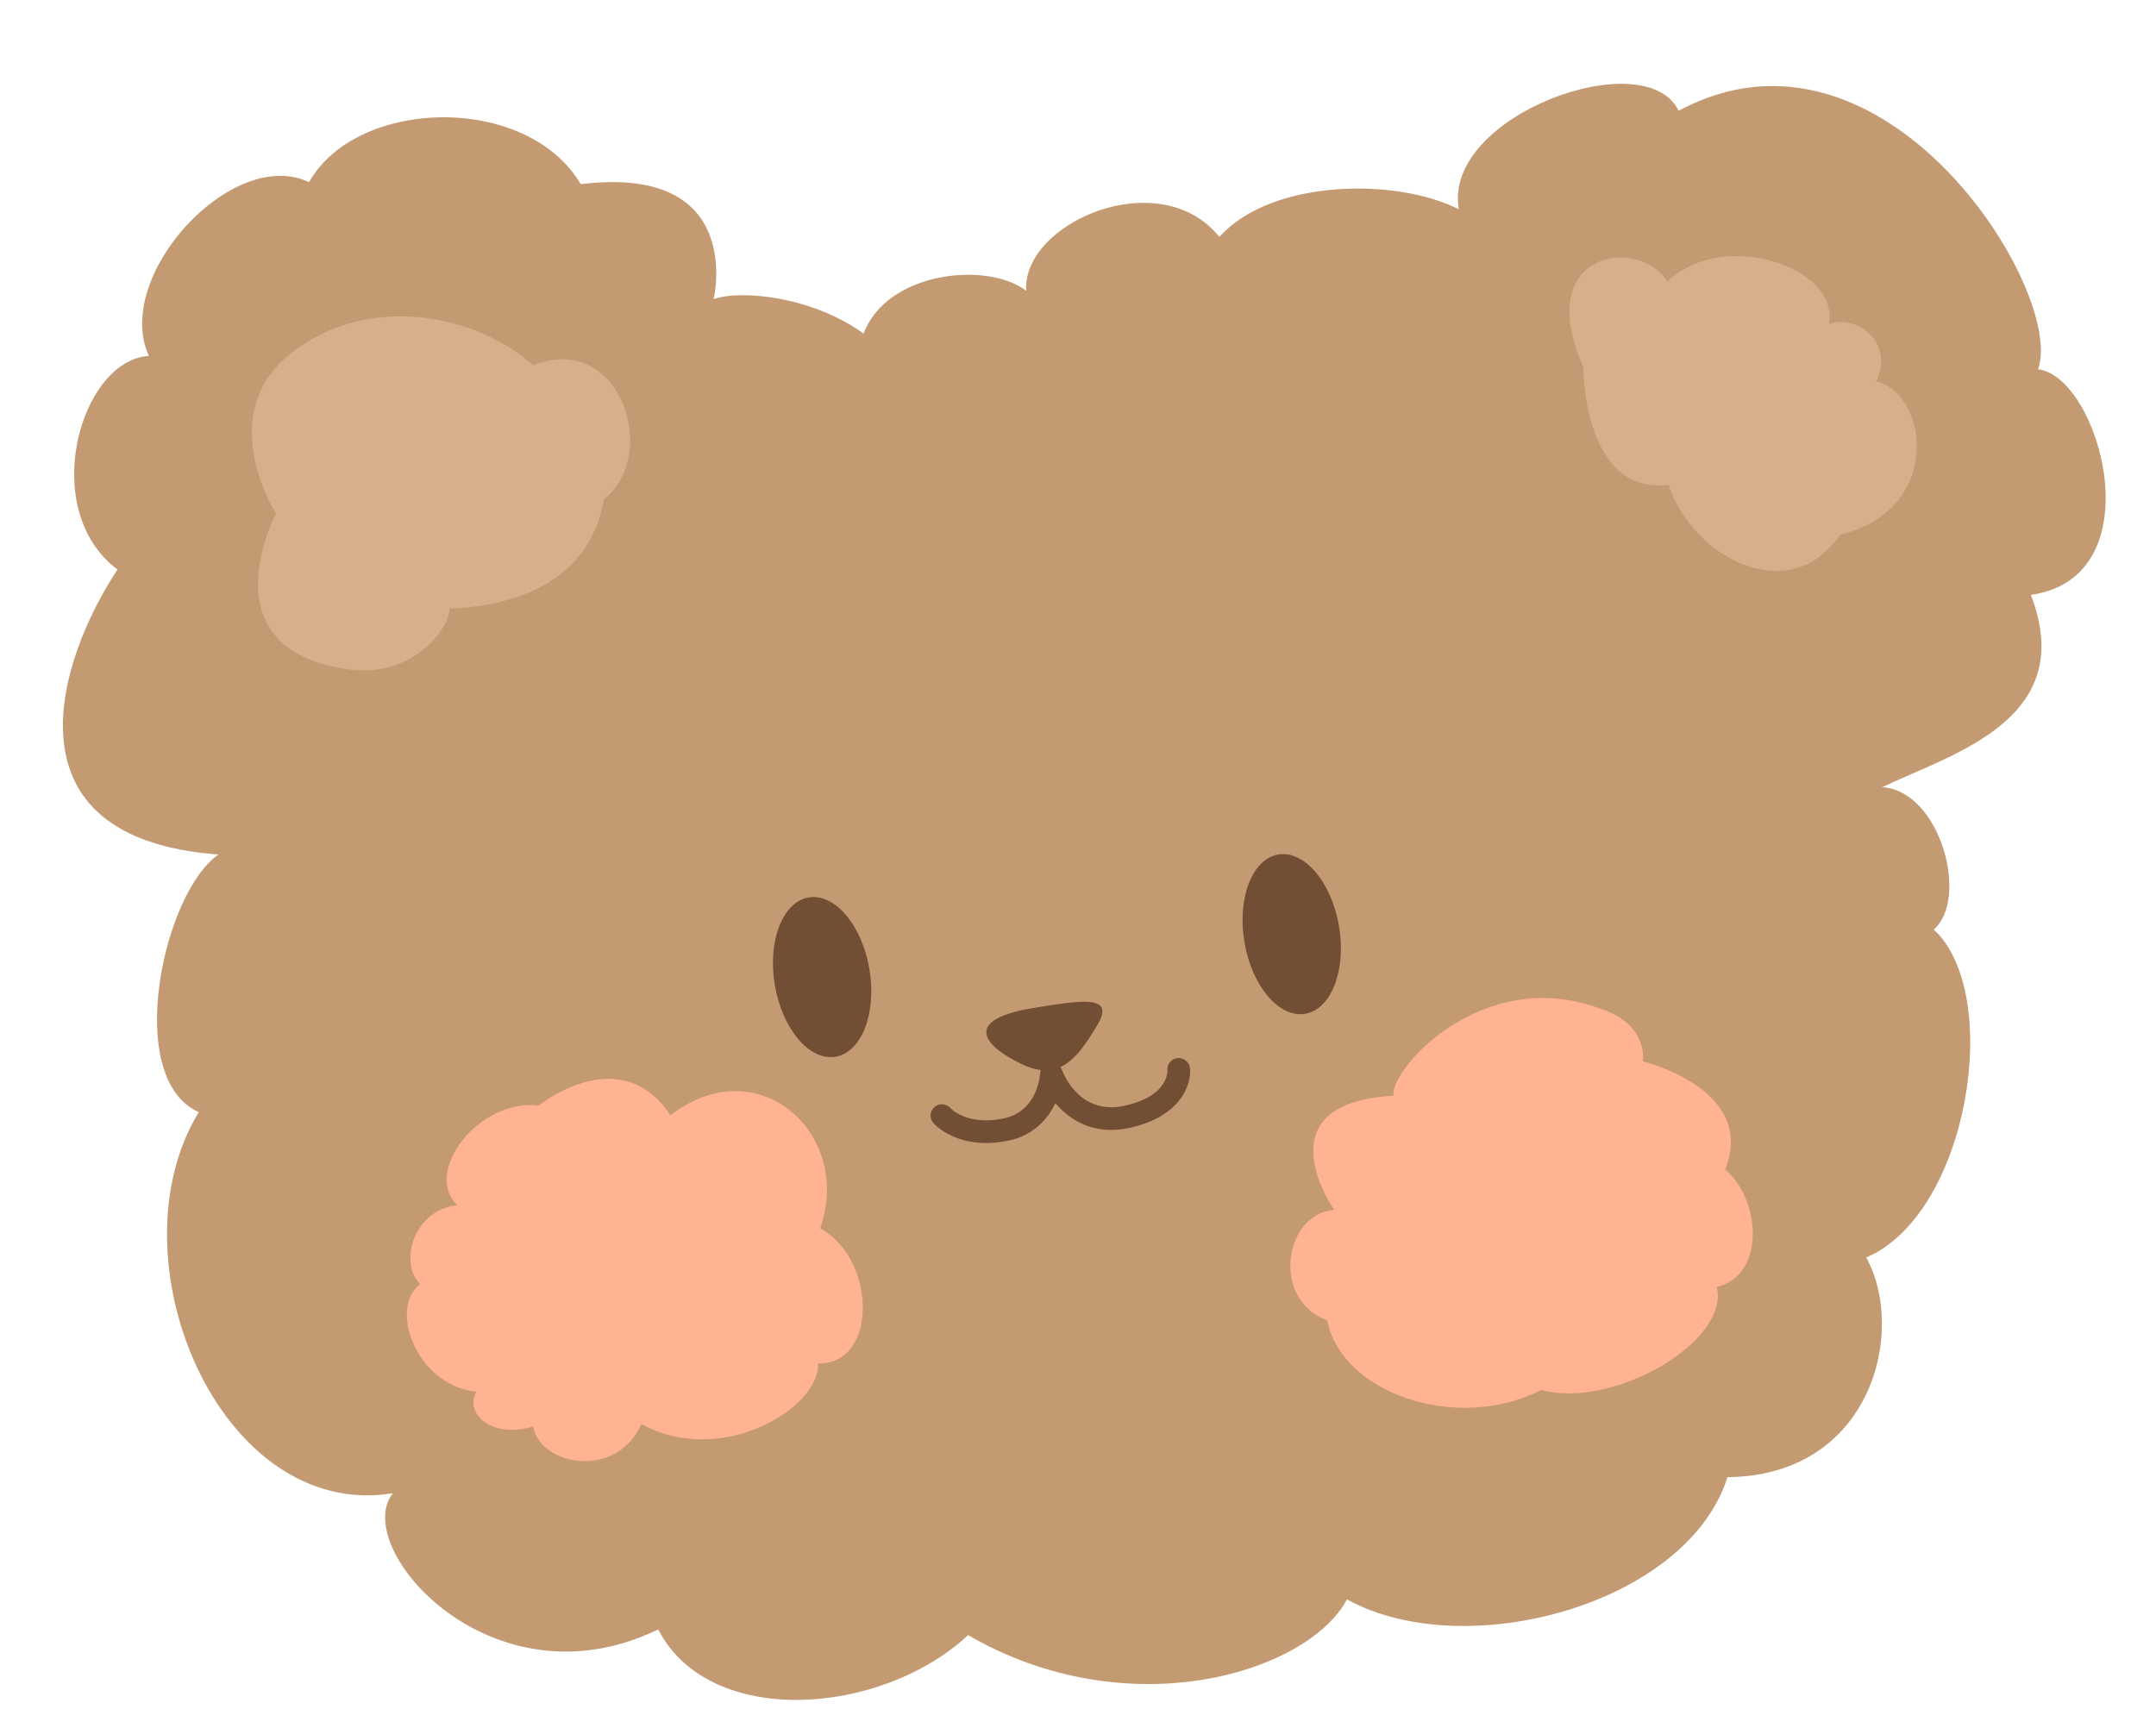
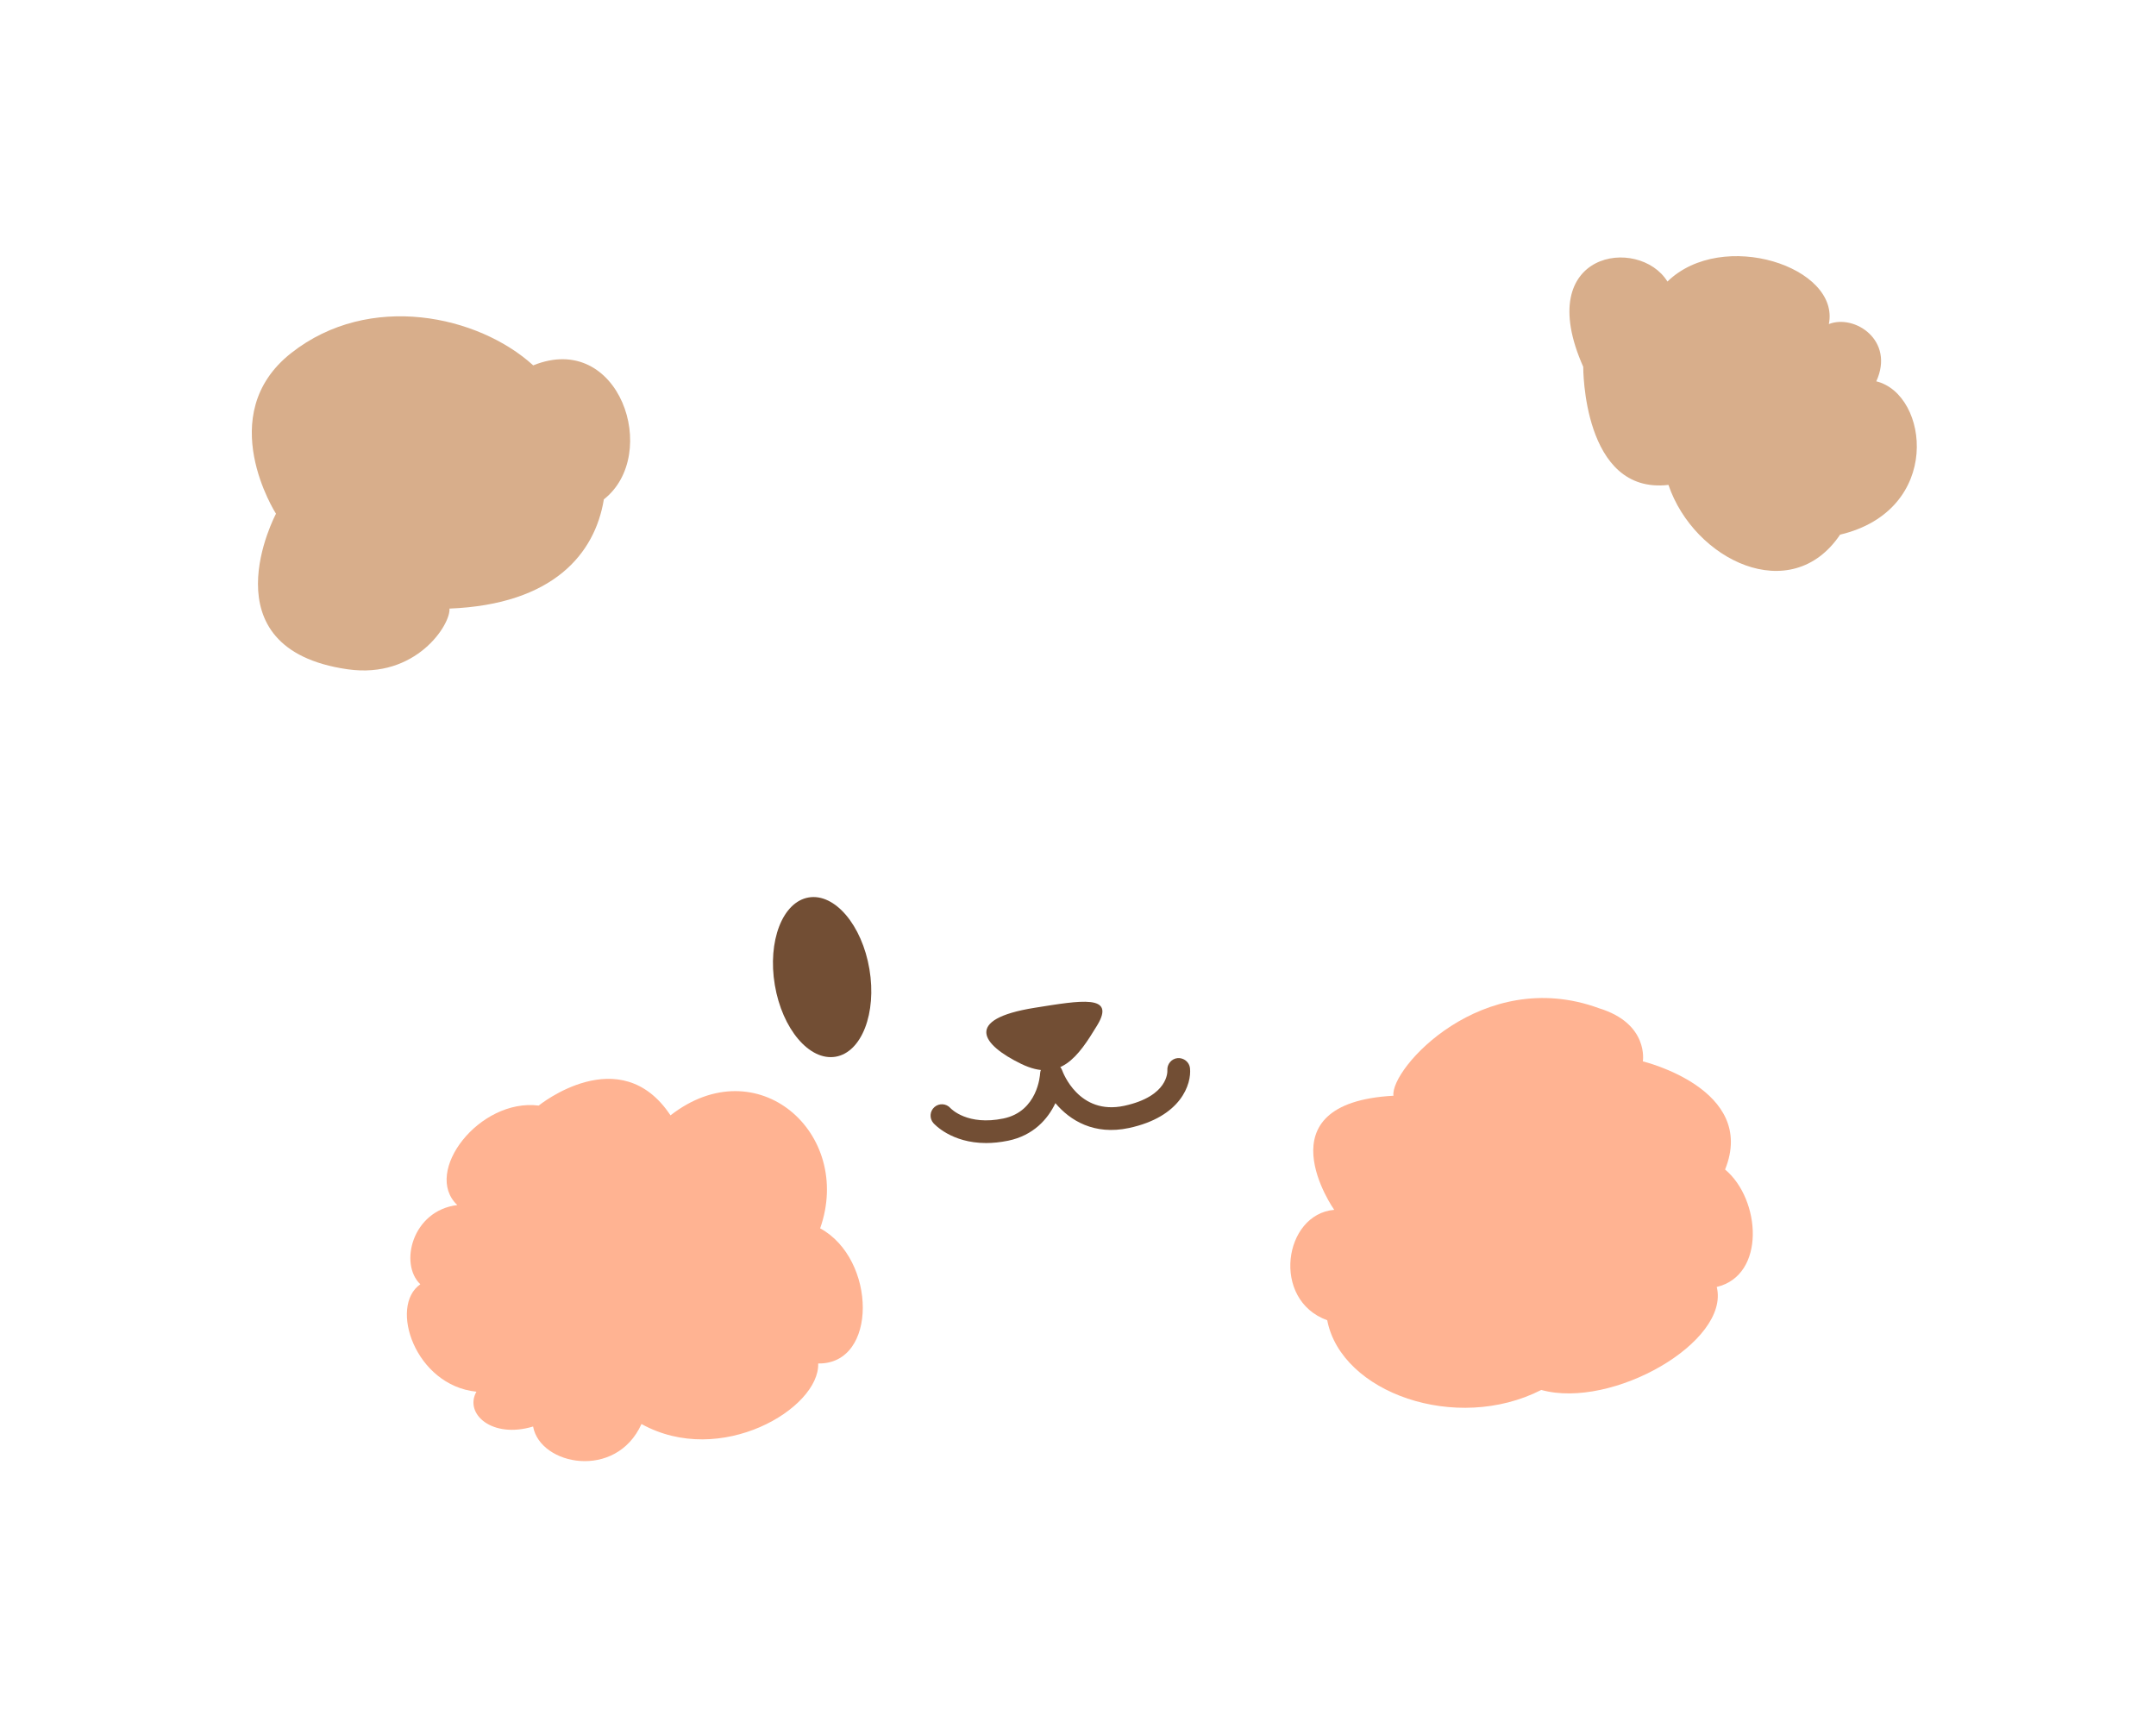
<svg xmlns="http://www.w3.org/2000/svg" height="423.1" preserveAspectRatio="xMidYMid meet" version="1.0" viewBox="-15.4 -20.5 527.7 423.1" width="527.7" zoomAndPan="magnify">
  <g id="change1_1">
-     <path d="M159.27,52.72c0,0,7.99-33.1-32.53-28.14C113.59,2.35,71.98,3.32,60.23,24.1 c-18.64-8.97-48.14,22.95-39.19,42.54c-16.76,0.95-27.29,37.61-7.68,52.27c-14.65,22.11-28.79,65.85,24.72,69.77 c-13.66,9.41-23.32,54.9-4.82,63.06c-21.94,35.87,5.21,100.22,47.49,93.3c-10.5,13.26,24.22,53.15,64.95,33.33 c12.44,24.22,54.36,21.33,75.85,1.4c39.36,22.81,83.22,9.14,92.73-8.75c29.02,15.99,83.34,1.19,93.13-29.92 c35.45-0.34,43.85-36.02,33.96-53.77c25.14-10.72,33.6-64.58,16.53-80.29c8.76-7.54,1.59-33.9-12.57-34.85 c16.41-7.99,48.22-16.28,36.34-47.07c30.6-4.33,16.89-53.4,1.75-55.23c6.9-18.5-37.4-90.41-87.97-63.28 c-8.06-16.81-57.87,1.2-53.79,24.12c-15.08-7.69-45.76-7.53-58.6,6.76c-14.77-18.19-48.4-3.32-47.28,13.2 c-9.6-7.36-34.21-4.67-39.8,10.48C183.86,52.33,166.38,50.26,159.27,52.72z" fill="#C49A72" />
-   </g>
+     </g>
  <g fill="#D8AE8B" id="change2_1">
    <path d="M69.7,143.34c16.73,2.4,25.25-11,24.91-14.86c25.52-1.02,35.63-13.53,37.79-26.74 c13.97-10.97,3.83-41.38-17.29-32.8c-13.33-12.16-40.04-18.15-59.26-3s-3.7,39.32-3.7,39.32S34.54,138.31,69.7,143.34z" />
    <path d="M372.11,69.29c0,0-0.19,31.37,20.86,28.91c6.23,18.37,29.98,30.03,42.01,12.18 c25.16-5.97,21.77-34.38,8.86-37.53c4.58-10.02-5.29-16.5-11.61-14.02c2.82-13.95-26.05-23.49-39.51-10.41 C385.81,37.21,359.48,40.87,372.11,69.29z" />
  </g>
  <g fill="#FFB392" id="change3_1">
    <path d="M116.45,250.14c0,0,19.93-16.21,32.26,2.39c21.23-16.53,44.81,4.35,36.63,27.66 c13.8,7.49,14.19,33.33-0.48,33.08c0.39,11-23.89,25.55-43.25,14.82c-6.24,13.79-24.82,10.14-26.53,0.61 c-10.03,3.05-16.92-3.1-13.87-8.52c-14.99-1.54-21.49-20.92-13.73-26.3c-5.22-4.97-2-18.04,9.05-19.39 C87.97,266.43,101.93,248.3,116.45,250.14z" />
    <path d="M311.16,275.66c0,0-18.41-26.14,14.5-27.93c-0.89-6.53,21.78-31.87,50.28-21.43 c12.33,3.77,10.76,13.02,10.76,13.02s28.09,6.75,20.13,26.47c8.75,7.3,10.01,25.88-2.04,28.75c3.31,13.44-25.64,30.02-42.95,25.21 c-20.77,10.61-48.96,0.74-52.39-17.06C295.66,297.71,298.8,276.71,311.16,275.66z" />
  </g>
  <g>
    <g id="change4_1">
      <ellipse cx="185.82" cy="218.69" fill="#724E34" rx="11.74" ry="19.77" transform="rotate(-9.578 185.801 218.673)" />
    </g>
    <g id="change4_2">
-       <ellipse cx="300.76" cy="208.18" fill="#724E34" rx="11.74" ry="19.77" transform="rotate(-9.578 300.737 208.17)" />
-     </g>
+       </g>
    <g id="change4_3">
      <path d="M237.84,226.2c11.29-1.8,19.96-3.37,15.3,4.31c-4.66,7.68-9.06,14.06-18.62,9.41S220.3,229.01,237.84,226.2 z" fill="#724E34" />
    </g>
    <g id="change4_4">
      <path d="M225.95,259.31c-8.52,0-12.69-4.66-12.9-4.89c-1.01-1.16-0.89-2.91,0.27-3.92c1.15-1,2.89-0.89,3.9,0.25 c0.21,0.22,4.21,4.37,12.98,2.55c8.39-1.74,8.95-10.61,8.97-10.99c0.07-1.33,1.07-2.43,2.39-2.61c1.28-0.23,2.58,0.58,3.02,1.83 c0.16,0.44,4.07,11.05,15.17,8.67c10.88-2.34,10.59-8.43,10.57-8.69c-0.1-1.51,1.02-2.86,2.53-2.99c1.46-0.11,2.84,0.94,3.01,2.44 c0.42,3.88-2.15,11.93-14.94,14.67c-8.52,1.82-14.44-1.84-18-6.09c-1.88,3.96-5.42,7.93-11.58,9.2 C229.37,259.14,227.58,259.31,225.95,259.31z" fill="#724E34" />
    </g>
  </g>
</svg>